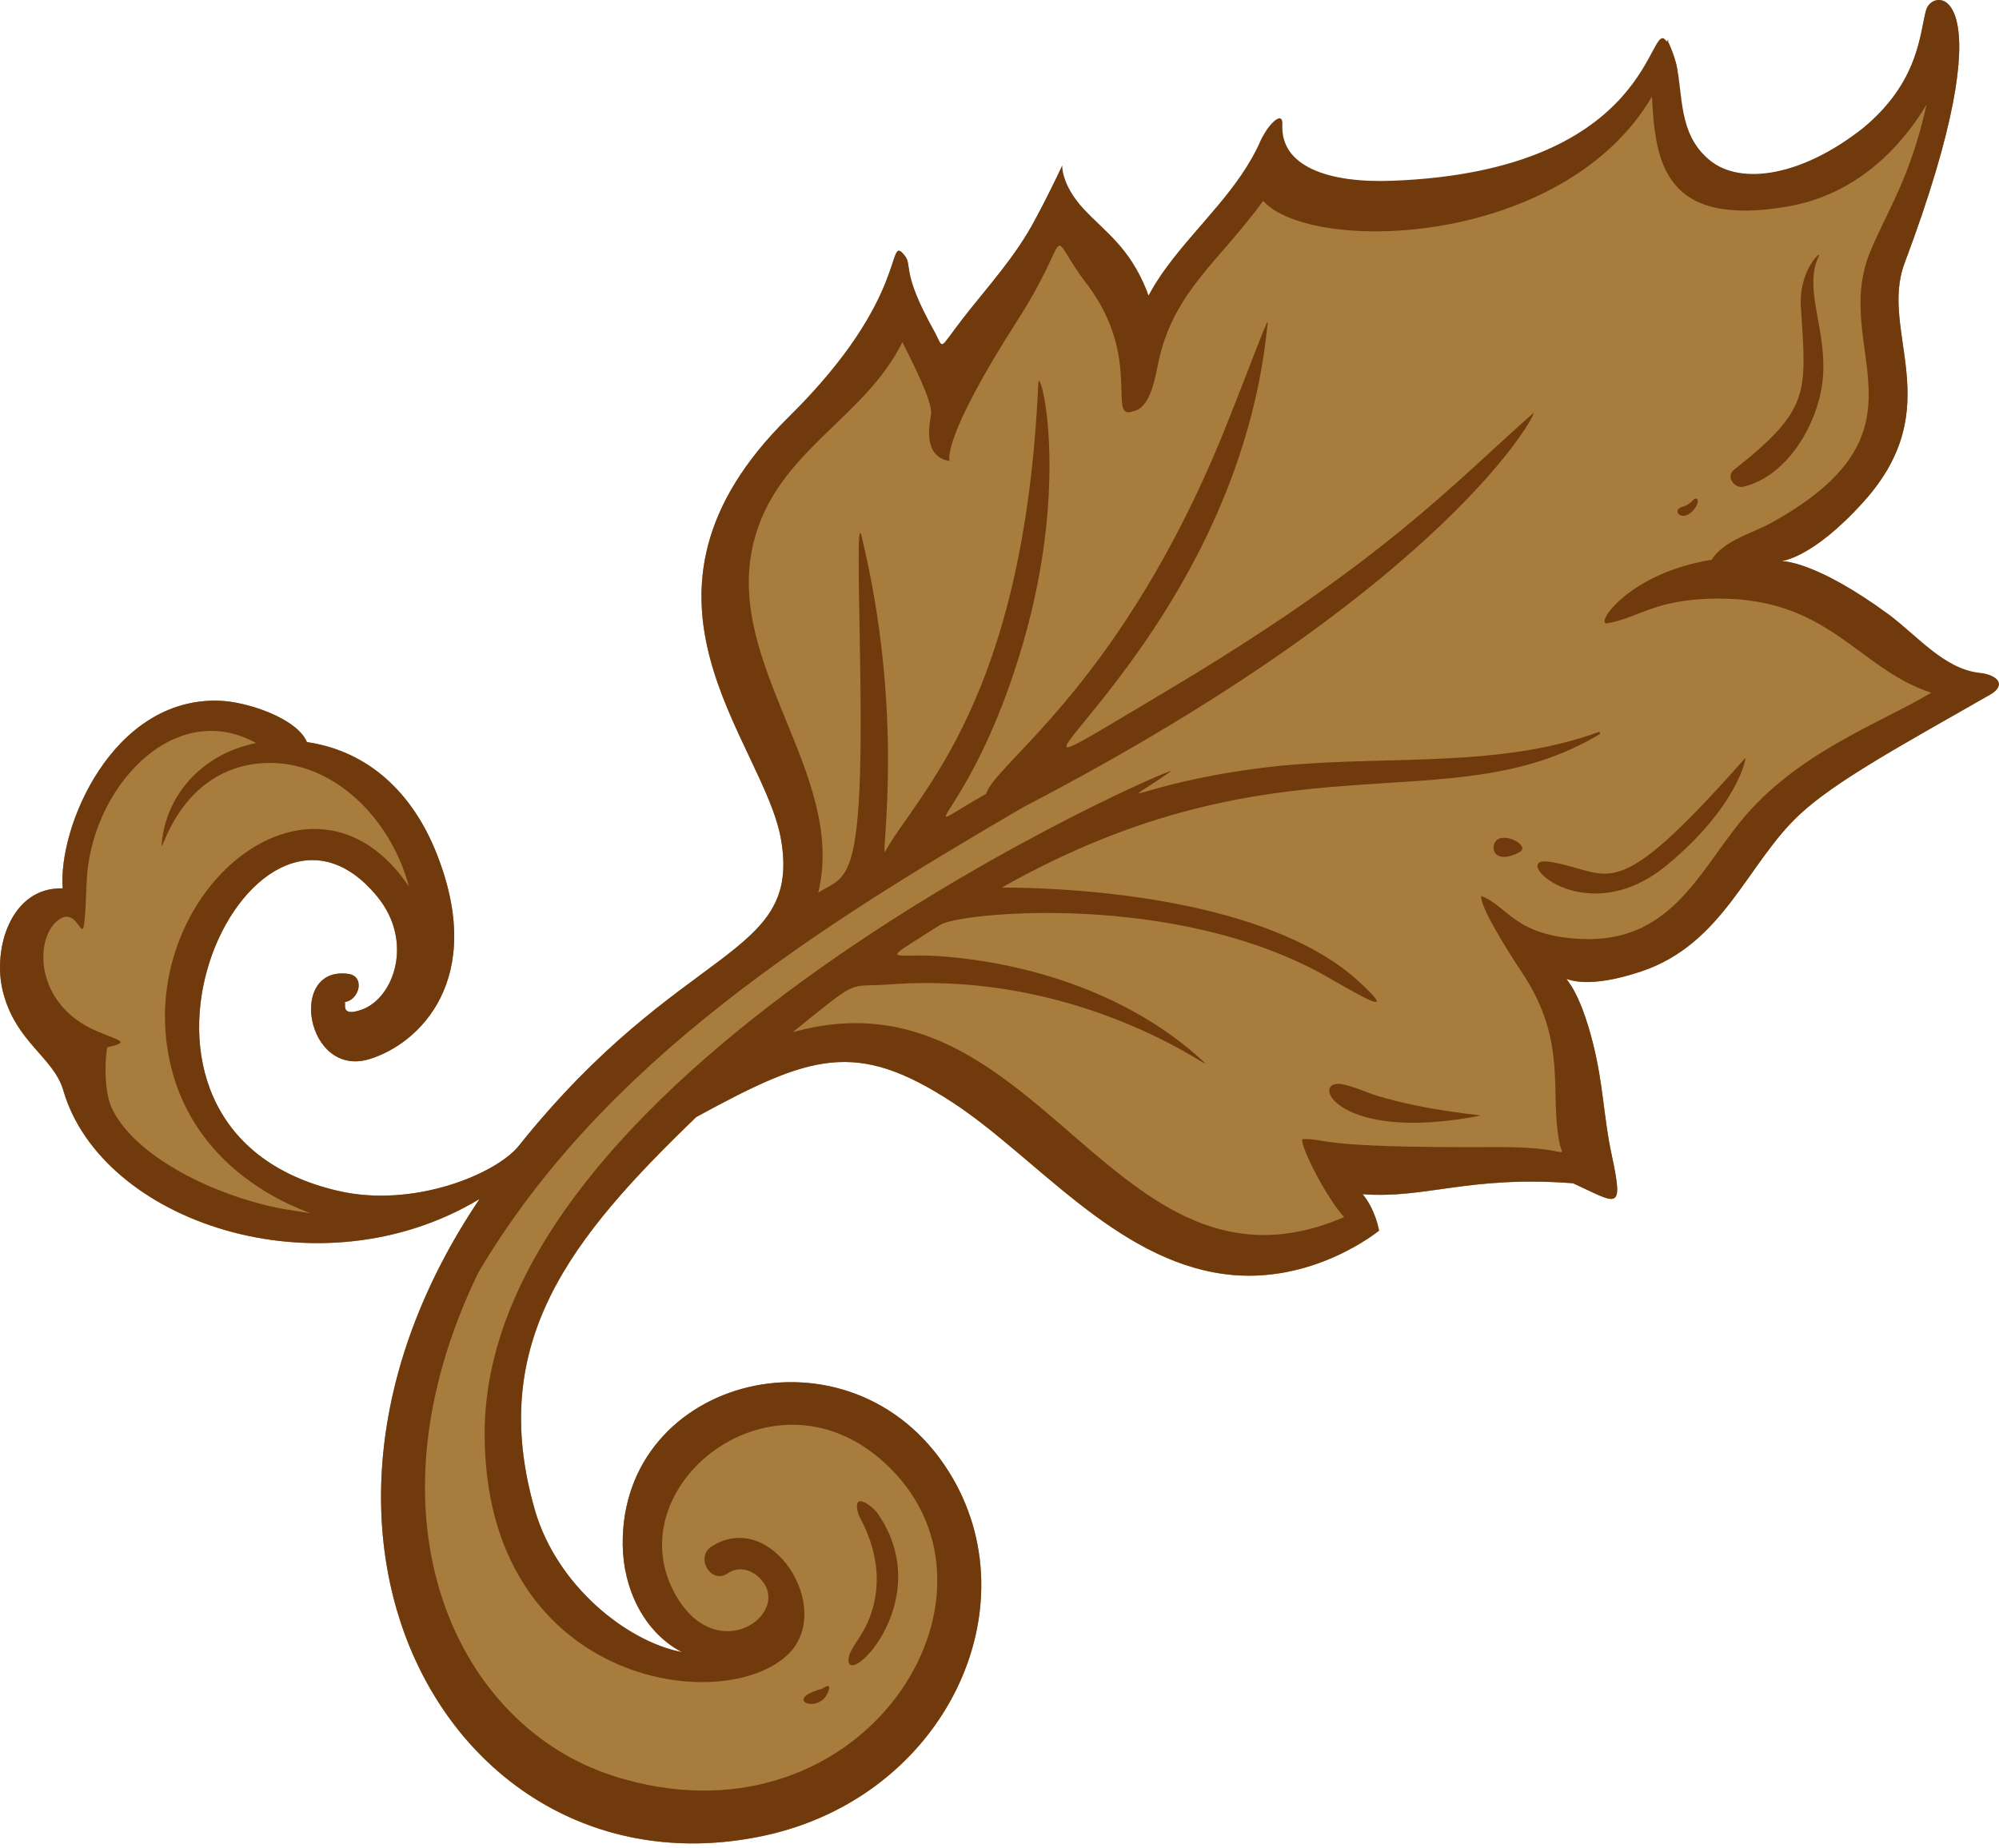
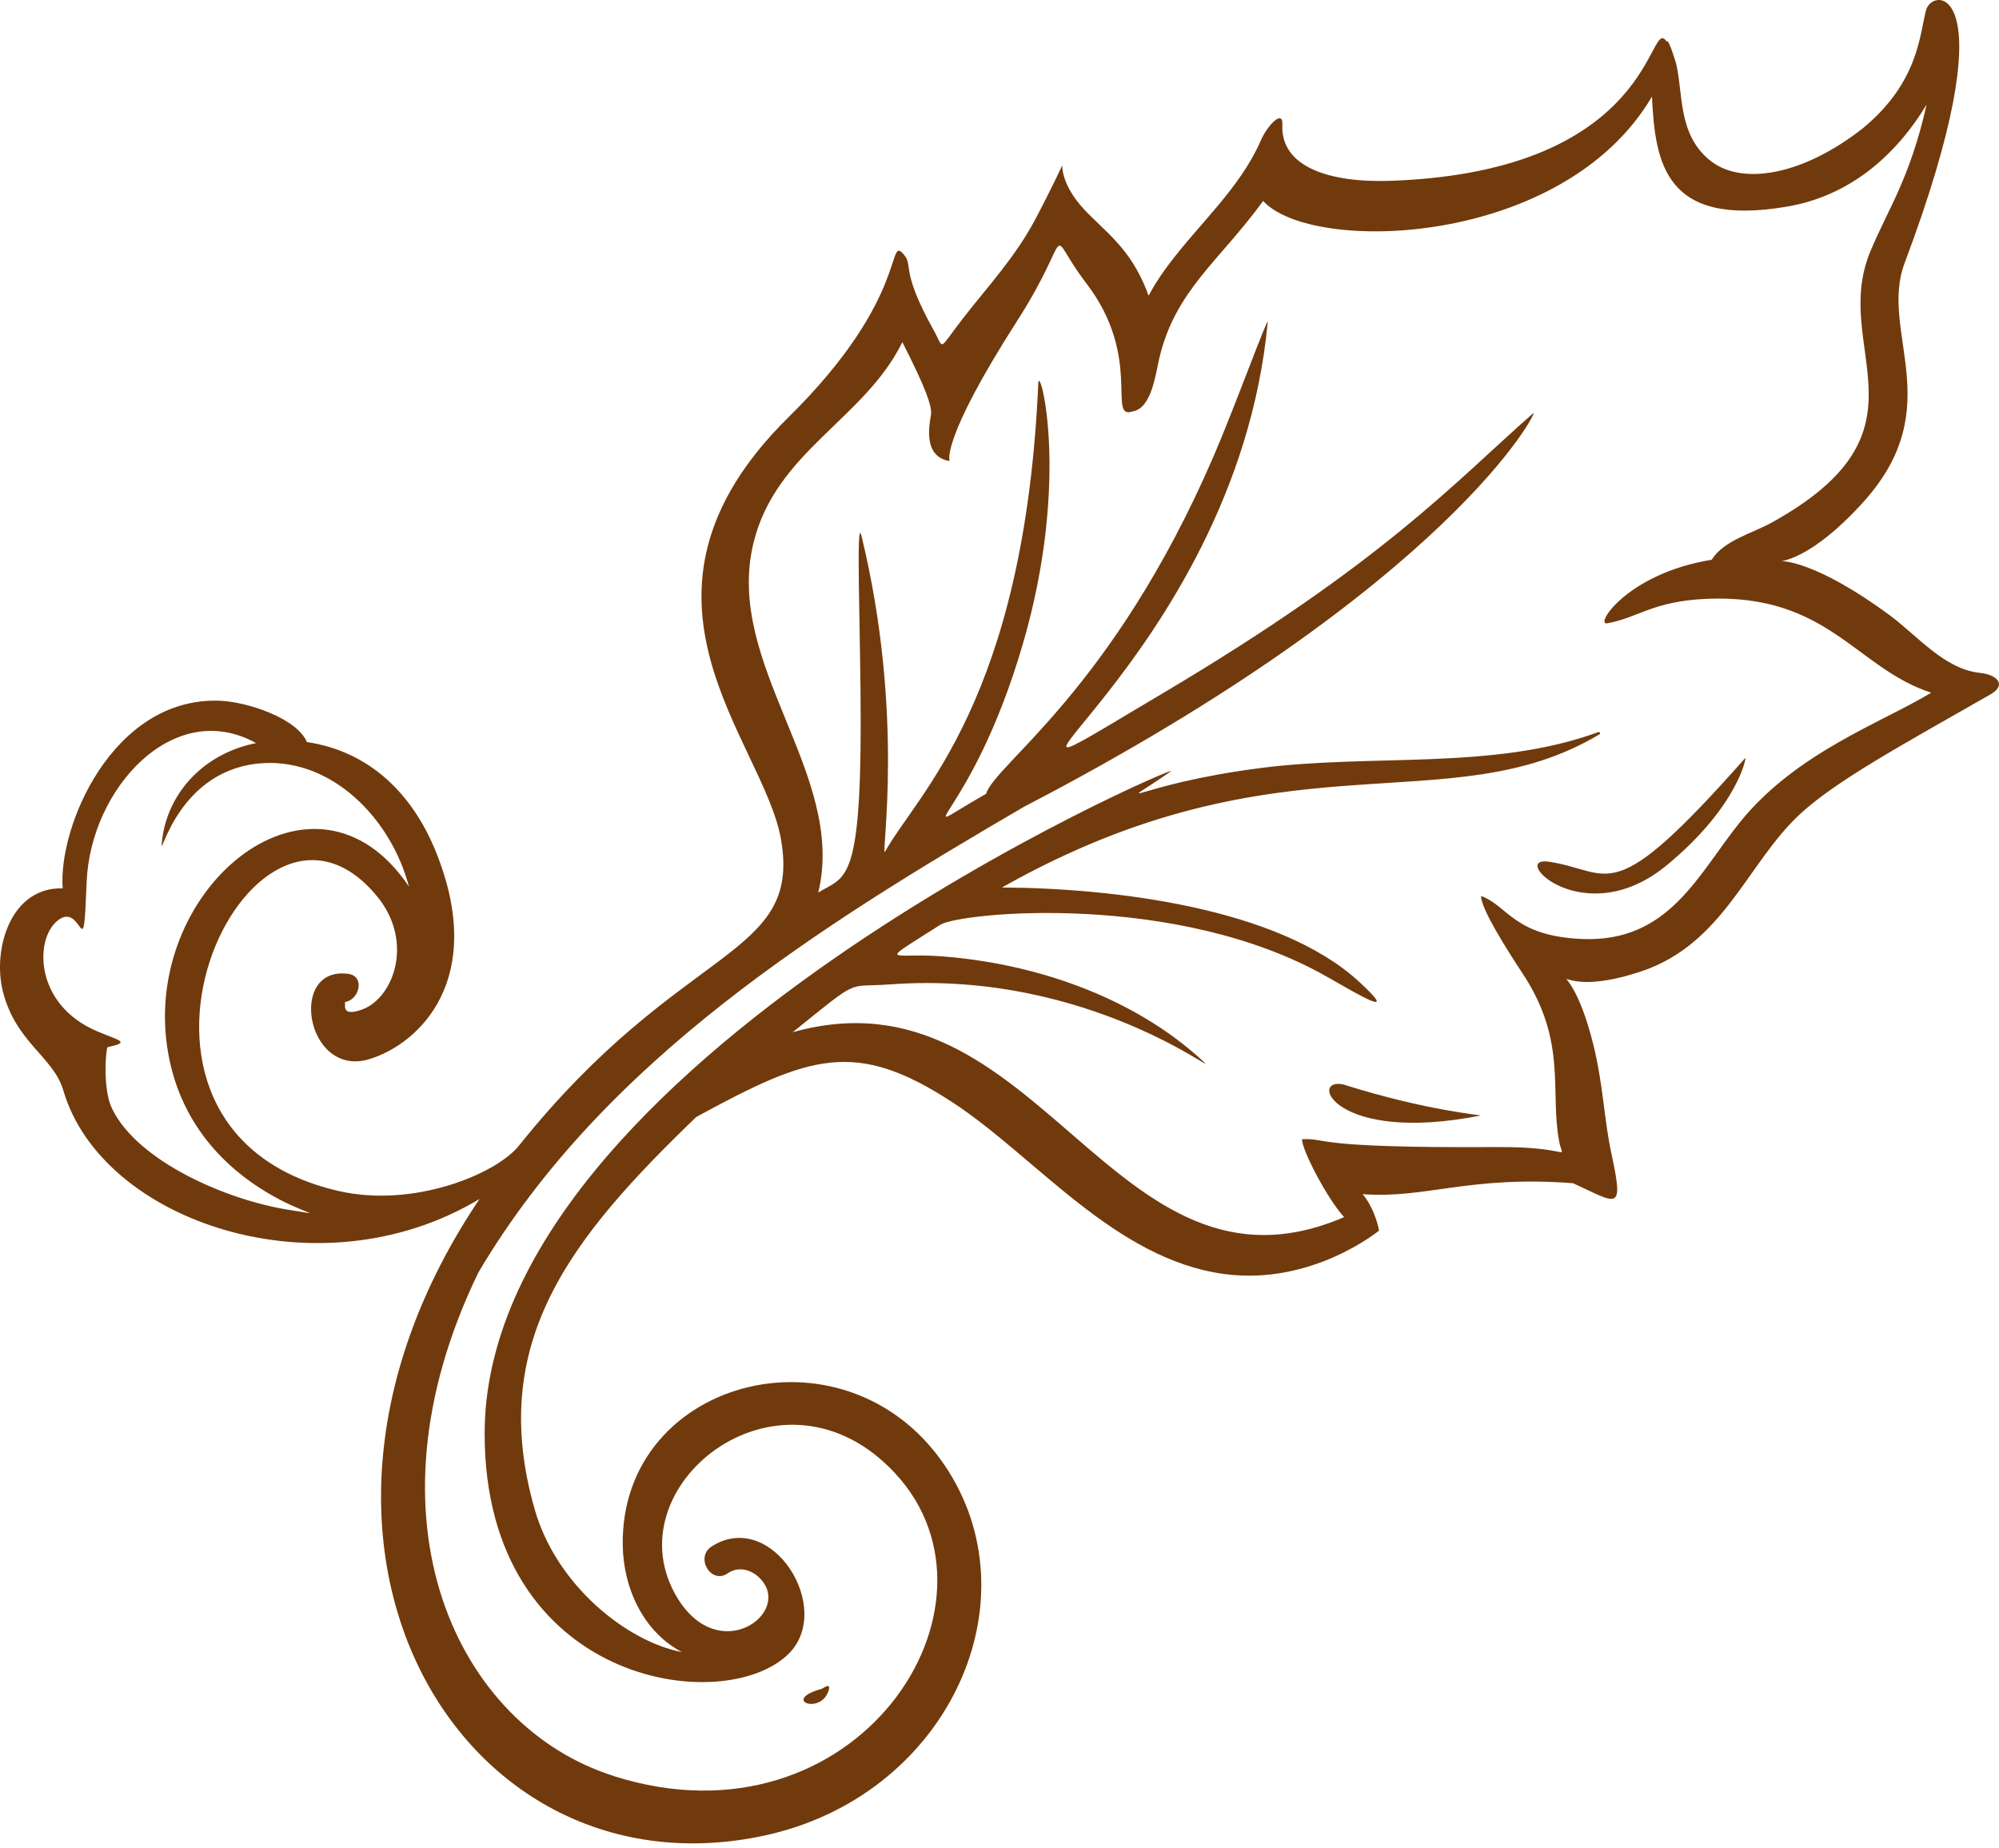
<svg xmlns="http://www.w3.org/2000/svg" width="185" height="171" viewBox="0 0 185 171" fill="none">
-   <path d="M5.804 82.233C5.344 76.561 10.39 64.526 20.282 64.844C22.863 64.926 27.473 66.464 28.405 68.671C34.205 69.528 38.202 73.474 40.371 78.898C45.075 90.64 38.78 96.616 34.182 98.013C28.31 99.786 26.601 89.348 32.236 90.123C33.84 90.346 33.238 92.589 31.883 92.73C32.118 92.706 31.34 94.209 33.51 93.422C36.457 92.342 38.308 87.141 34.936 82.996C23.17 68.542 6.44 104.495 31.328 110.213C38.32 111.821 45.959 108.616 48.023 106.021C63.09 87.188 74.184 88.784 72.286 77.712C70.706 68.507 56.111 55.215 72.982 38.601C84.347 27.4 81.989 21.529 83.698 23.619C84.512 24.617 83.321 25.028 86.434 30.605C87.412 32.366 86.752 32.507 89.145 29.431C91.444 26.472 93.991 23.76 95.842 20.237C97.422 17.243 98.023 17.455 98.023 17.455C98.023 17.455 97.893 19.228 100.051 21.541C101.973 23.596 104.555 22.915 106.123 26.918C106.441 27.74 105.91 27.505 108.044 24.617C110.909 20.742 114.717 17.478 116.674 12.993C117.287 11.584 118.266 13.052 118.195 14.496C118.007 18.359 123.029 18.699 128.959 18.476C153.494 17.549 152.527 1.251 154.236 3.846C154.343 3.658 154.413 3.635 154.401 3.705C154.319 4.363 154.755 4.281 155.132 5.936C155.781 8.754 154.225 13.451 157.137 15.87C160.084 18.312 166.851 16.233 172.416 11.866C177.615 7.568 177.651 3.118 178.252 0.934C178.889 -1.355 185.927 -1.379 176.26 24.359C173.878 30.711 180.362 37.638 172.499 46.398C162.796 57.2 161.122 46.832 174.833 56.894C177.45 58.82 178.547 62.695 181.872 63.047C183.428 63.211 185.75 63.388 184.194 64.28C175.918 69.012 169.893 72.276 166.557 75.376C161.688 79.896 159.518 87.364 151.867 89.912C142.069 93.176 144.852 86.284 147.434 96.593C148.401 100.456 148.412 103.438 149.143 106.819C150.31 112.267 149.686 111.387 145.583 109.508C135.962 108.769 131.93 110.964 126.106 110.518C127.309 111.962 127.627 113.888 127.627 113.888C127.627 113.888 121.461 118.984 113.338 117.915C103.163 116.565 95.842 107.054 88.179 102.041C79.171 96.146 74.974 97.638 64.434 103.379C52.809 114.581 45.04 124.244 49.496 139.731C51.513 146.741 58.032 151.93 63.102 152.893C59.518 151.003 57.678 146.94 57.631 142.995C57.407 127.355 78.806 121.931 87.778 136.15C95.712 148.725 87.436 166.302 70.706 169.883C42.658 175.895 22.84 142.948 44.38 110.964C29.513 119.911 9.4 113.066 5.863 100.925C4.955 97.802 1.43 96.487 0.251 91.696C-0.692 87.822 0.994 82.08 5.804 82.221V82.233Z" fill="#A87C3C" />
  <path d="M161.522 70.139C161.64 70.01 160.897 74.554 154.307 80.026C146.585 86.437 139.546 79.169 143.354 79.744C149.261 80.636 148.954 84.358 161.522 70.139Z" fill="#713A0C" />
-   <path d="M140.584 78.888C138.804 79.78 138.203 79.017 138.226 78.442C138.321 76.457 141.928 78.219 140.584 78.888Z" fill="#713A0C" />
-   <path d="M137 103.238C123.466 105.892 121.061 99.692 124.303 100.35C125.376 100.573 126.39 101.078 127.427 101.395C132.202 102.851 137.271 103.18 137 103.238Z" fill="#713A0C" />
-   <path d="M166.663 28.505C166.451 24.935 168.596 23.162 168.349 23.655C166.686 26.943 169.551 31.17 168.514 36.266C167.771 39.917 165.177 44.097 161.369 45.037C160.532 45.248 159.683 44.097 160.461 43.487C167.606 37.851 167.158 36.36 166.675 28.505H166.663Z" fill="#713A0C" />
-   <path d="M155.71 46.902C156.371 46.714 156.783 46.174 156.654 46.303C157.137 45.81 157.432 46.468 156.63 47.301C155.616 48.358 154.649 47.196 155.71 46.891V46.902Z" fill="#713A0C" />
+   <path d="M137 103.238C123.466 105.892 121.061 99.692 124.303 100.35C132.202 102.851 137.271 103.18 137 103.238Z" fill="#713A0C" />
  <path d="M5.804 82.233C5.344 76.561 10.39 64.526 20.282 64.844C22.864 64.926 27.473 66.464 28.405 68.671C34.205 69.528 38.202 73.474 40.371 78.898C45.075 90.64 38.78 96.616 34.182 98.013C28.311 99.786 26.601 89.348 32.236 90.123C33.84 90.346 33.239 92.589 31.883 92.73C32.119 92.706 31.34 94.209 33.51 93.422C36.457 92.342 38.308 87.141 34.936 82.996C23.17 68.542 6.441 104.495 31.329 110.213C38.32 111.821 45.96 108.616 48.023 106.021C63.09 87.188 74.184 88.784 72.286 77.712C70.706 68.507 56.111 55.215 72.982 38.601C84.347 27.4 81.989 21.529 83.699 23.619C84.512 24.617 83.321 25.028 86.434 30.605C87.412 32.366 86.752 32.507 89.145 29.431C91.445 26.472 93.991 23.76 95.842 20.237C97.422 17.243 98.306 15.294 98.306 15.294C98.306 15.294 98.176 17.067 100.334 19.38C102.256 21.435 104.566 22.915 106.134 26.918C106.453 27.74 105.922 27.505 108.056 24.617C110.921 20.742 114.729 17.478 116.686 12.993C117.299 11.584 118.75 10.093 118.679 11.537C118.49 15.4 122.935 16.962 128.865 16.727C153.376 15.799 152.527 1.251 154.237 3.846C154.425 3.494 155.109 5.854 155.133 5.936C155.781 8.754 155.286 12.382 158.198 14.801C161.145 17.243 166.852 16.233 172.405 11.866C177.616 7.568 177.651 3.118 178.252 0.934C178.889 -1.355 185.927 -1.379 176.26 24.359C173.878 30.711 180.363 37.638 172.499 46.398C162.796 57.2 161.122 46.832 174.833 56.894C177.451 58.82 179.926 61.932 183.263 62.272C184.819 62.436 185.762 63.376 184.194 64.268C175.918 69 169.893 72.264 166.557 75.364C161.688 79.884 159.518 87.352 151.867 89.9C142.07 93.164 144.852 86.272 147.434 96.581C148.401 100.444 148.412 103.426 149.143 106.808C150.311 112.256 149.686 111.375 145.583 109.496C135.963 108.757 131.93 110.952 126.106 110.506C127.309 111.95 127.627 113.876 127.627 113.876C127.627 113.876 121.461 118.972 113.338 117.903C103.163 116.553 95.842 107.042 88.179 102.029C79.171 96.135 74.974 97.626 64.434 103.367C52.809 114.569 45.04 124.232 49.497 139.719C51.513 146.729 58.032 151.919 63.102 152.881C59.518 150.991 57.679 146.928 57.632 142.983C57.407 127.344 78.806 121.919 87.778 136.138C95.712 148.713 87.436 166.29 70.706 169.871C42.659 175.883 22.84 142.936 44.38 110.952C29.513 119.899 9.4 113.054 5.863 100.913C4.955 97.79 1.43 96.475 0.251 91.685C-0.692 87.81 0.994 82.068 5.804 82.209V82.233ZM56.818 164.365C79.242 171.456 94.203 148.619 82.862 136.361C72.451 125.113 56.912 137.206 62.418 147.398C66.049 154.126 72.675 149.805 70.777 146.635C70.058 145.437 68.561 144.756 67.335 145.602C65.814 146.658 64.281 144.11 65.873 143.101C71.425 139.578 77.214 148.831 72.994 153.034C67.016 158.987 44.852 155.887 44.852 132.663C44.852 98.225 109.943 70.28 108.375 71.372C102.739 75.293 104.908 72.616 116.439 71.102C127.002 69.704 138.132 71.337 147.929 67.744C148.059 67.697 148.13 67.896 148.023 67.955C133.923 76.385 118.773 67.438 92.73 82.127C102.975 82.186 118.254 83.97 125.729 90.804C129.608 94.362 125.988 92.201 122.876 90.428C108.94 82.444 88.851 84.428 87.023 85.579C81.07 89.371 82.461 88.174 86.858 88.479C95.547 89.078 104.779 92.166 111.287 98.154C113.574 100.256 101.041 89.712 82.355 91.097C78.228 91.403 79.761 90.37 73.359 95.524C96.231 89.09 102.892 121.884 124.397 112.631C122.852 110.988 120.412 106.279 120.506 105.422C123.017 105.316 121.084 106.256 138.533 106.15C145.571 106.103 144.663 107.489 144.31 105.704C143.39 101.019 145.1 96.428 140.914 90.088C139.405 87.81 137.024 84.017 137.071 82.914C139.547 83.818 140.124 86.636 146.42 86.894C154.449 87.234 157.149 80.906 161.004 76.115C166.227 69.634 174.067 66.922 178.724 64.104C171.733 61.826 169.21 54.945 157.974 55.415C152.916 55.626 151.584 57.188 148.731 57.681C147.552 57.881 150.605 53.067 158.41 51.799C159.507 50.026 162.159 49.356 163.904 48.394C179.49 39.81 169.339 32.331 173.088 23.279C174.704 19.38 176.743 16.586 178.299 9.682C175.352 14.543 171.072 18.136 165.437 19.11C154.024 21.083 153.187 15.036 152.881 8.942C144.699 22.867 121.426 23.572 116.899 18.594C112.866 24.159 108.752 26.86 107.278 33.2C106.924 34.738 106.559 37.791 104.814 38.073C102.433 38.895 105.769 33.071 100.558 26.249C96.573 21.036 99.591 21.177 94.144 29.678C87 40.82 87.884 42.664 87.884 42.664C85.137 42.229 86.174 38.683 86.174 38.214C86.174 37.439 85.727 36.018 83.51 31.662C79.985 38.824 71.791 41.771 69.728 50.261C66.993 61.521 78.37 71.642 75.729 82.597C78.157 81.07 79.655 81.998 79.655 66.84C79.655 58.855 79.183 47.325 79.737 49.626C83.746 66.182 81.529 79.051 81.895 78.839C84.866 73.462 94.805 64.832 96.09 35.466C96.172 33.576 99.12 44.261 94.687 59.501C89.876 76.08 83.274 77.994 91.256 73.462C92.117 70.679 102.939 63.869 112.265 42.335C114.152 37.991 117.382 29.137 117.323 29.807C114.387 61.45 83.887 78.252 107.738 64.08C128.052 52.01 134.442 44.801 141.893 38.237C142.553 37.65 134.383 54.077 94.746 74.671C76.023 85.603 55.887 98.084 44.262 117.774C33.121 140.788 42.399 159.797 56.771 164.341L56.818 164.365ZM10.39 102.628C12.736 107.453 20.954 111.07 26.825 111.974C34.04 113.089 17.547 111.469 15.46 96.804C13.338 81.916 29.148 69.117 37.848 82.045C36.139 75.622 30.68 70.256 24.373 70.62C16.497 71.078 14.858 79.52 14.964 78.135C15.295 73.767 18.537 69.798 23.701 68.765C16.061 64.526 8.362 72.992 8.02 81.61C7.702 89.818 7.702 83.618 5.509 85.062C3.163 86.6 3.045 92.953 9.034 95.454C11.156 96.346 12.088 96.428 9.954 96.91C9.824 96.933 9.447 100.69 10.378 102.616L10.39 102.628Z" fill="#713A0C" />
-   <path d="M80.374 149.969C82.484 144.85 79.572 140.599 79.431 140.095C78.806 137.887 80.74 139.343 81.27 140.118C86.929 148.408 77.733 156.92 78.582 153.21C78.724 152.588 79.855 151.249 80.374 149.969Z" fill="#713A0C" />
  <path d="M76.012 156.298C76.177 156.251 77.026 155.559 76.637 156.58C75.823 158.682 72.345 157.308 76.012 156.298Z" fill="#713A0C" />
</svg>